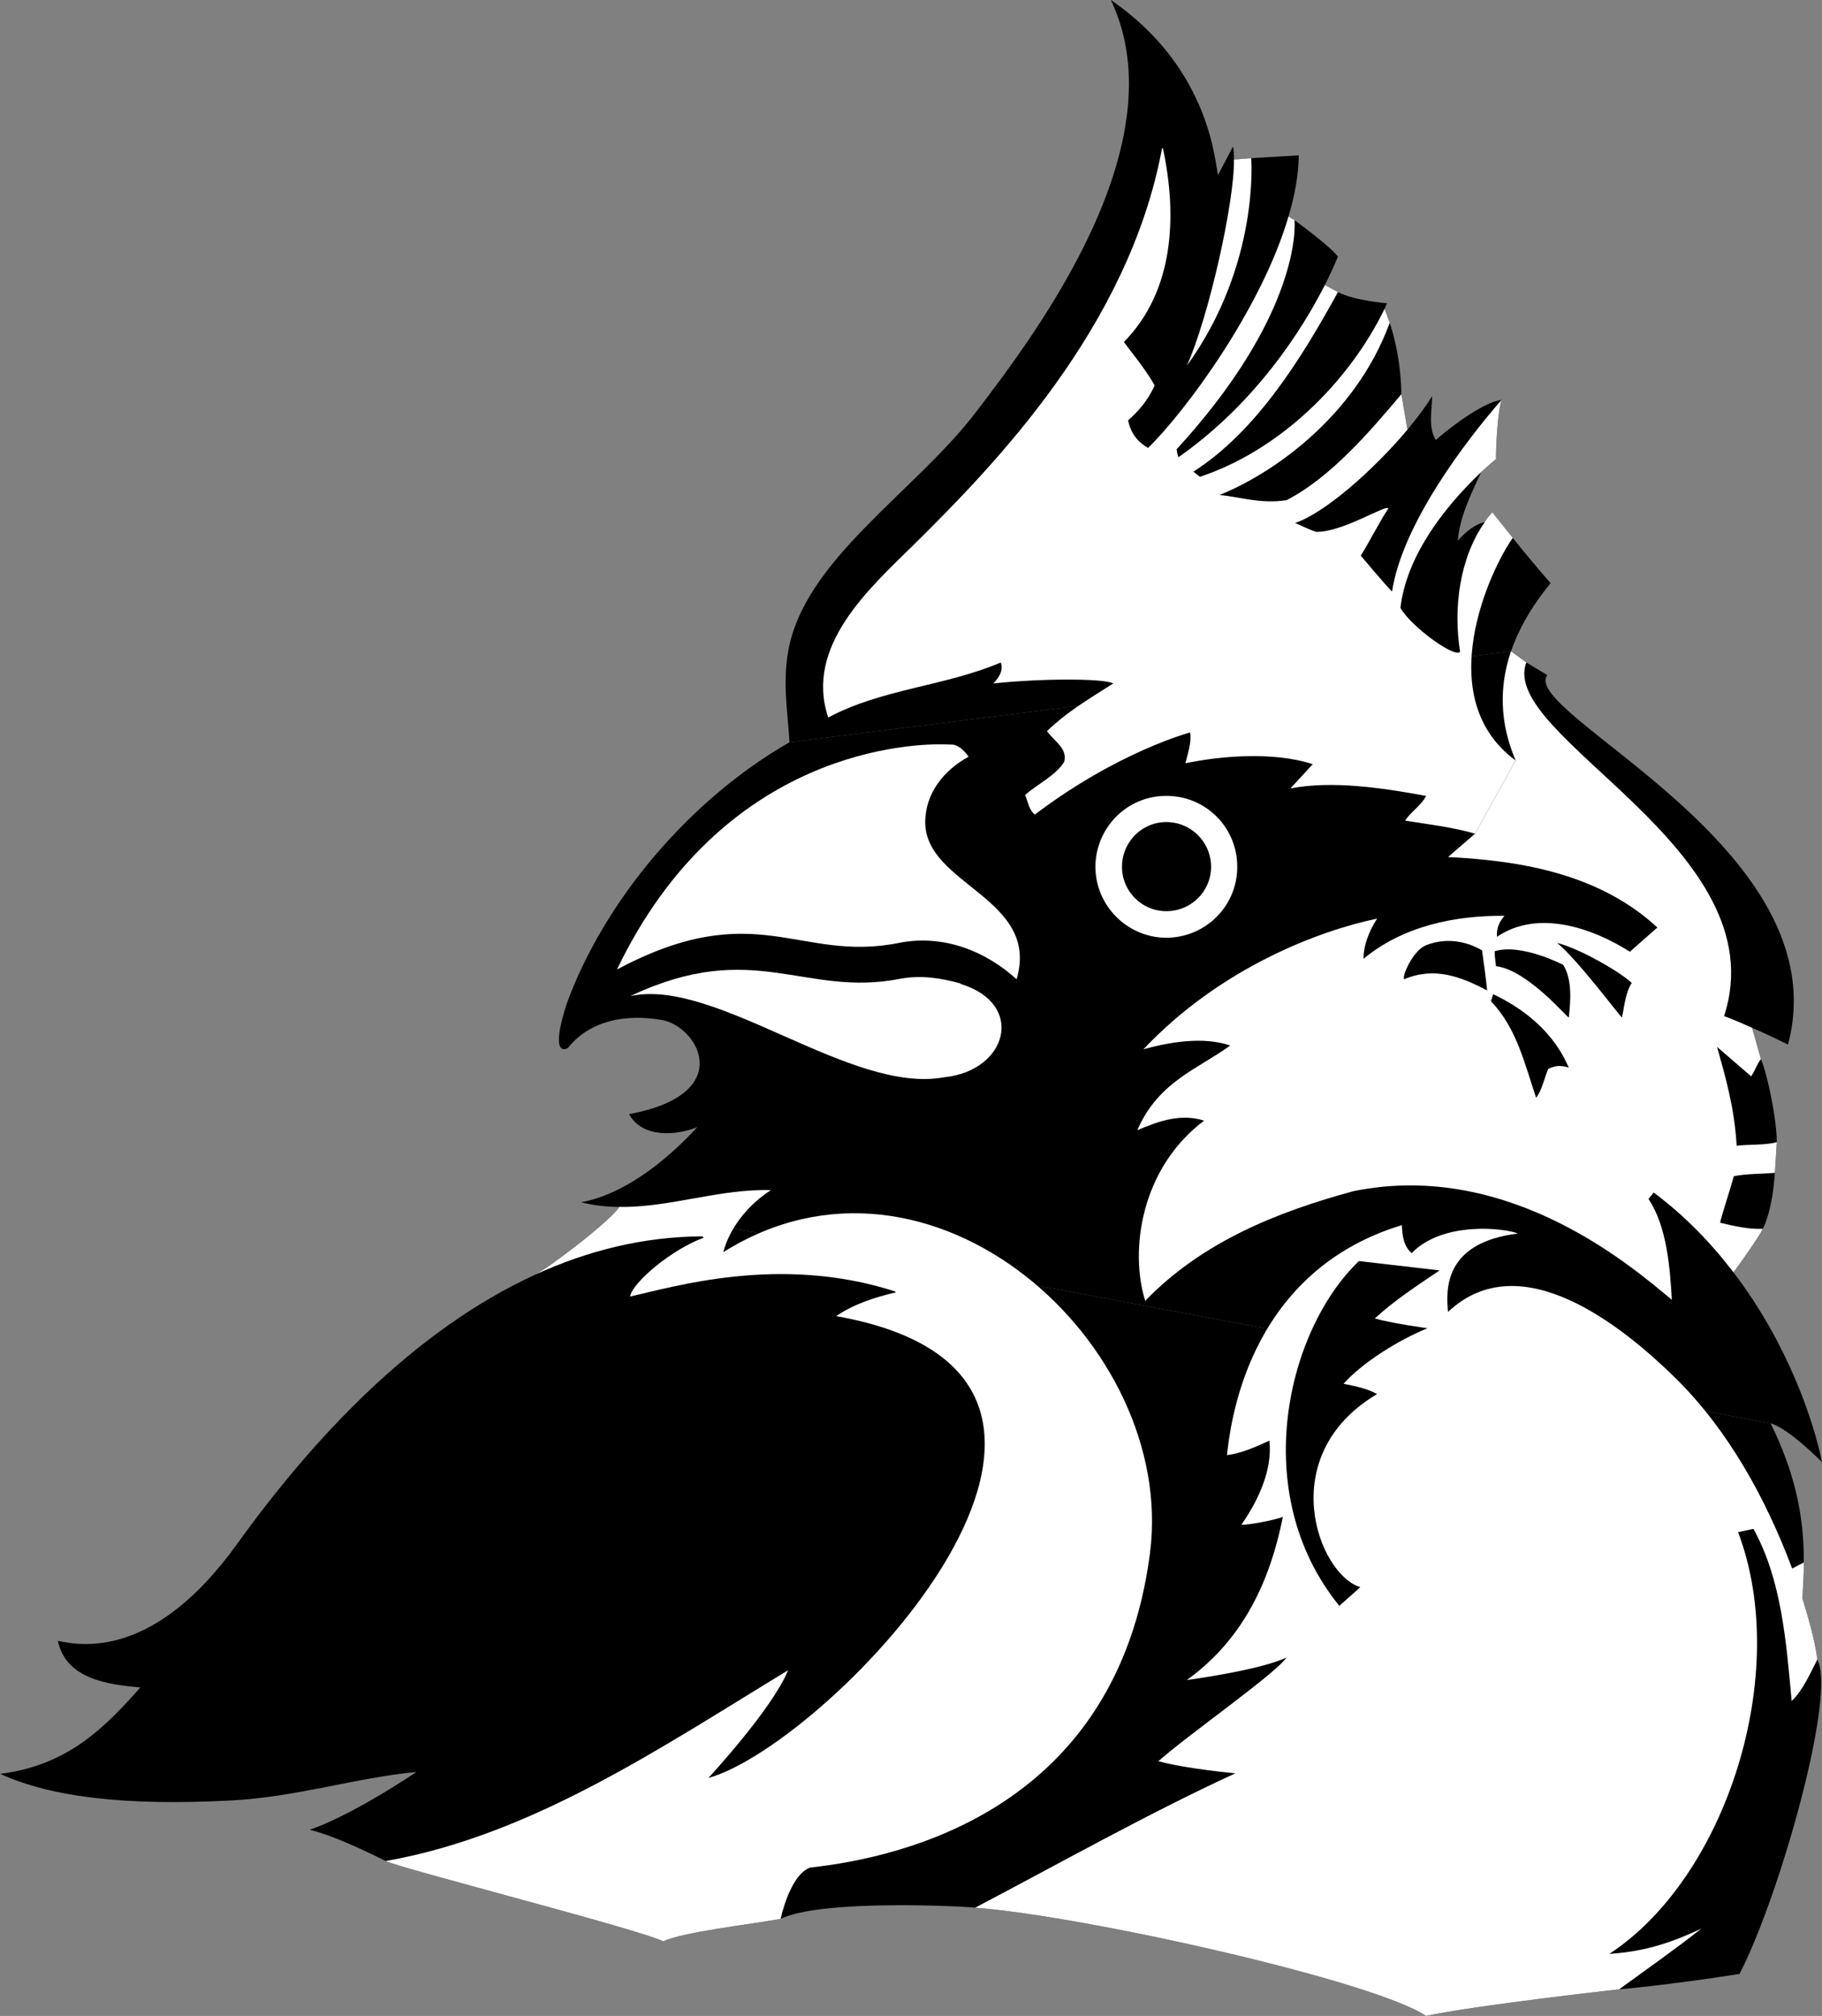
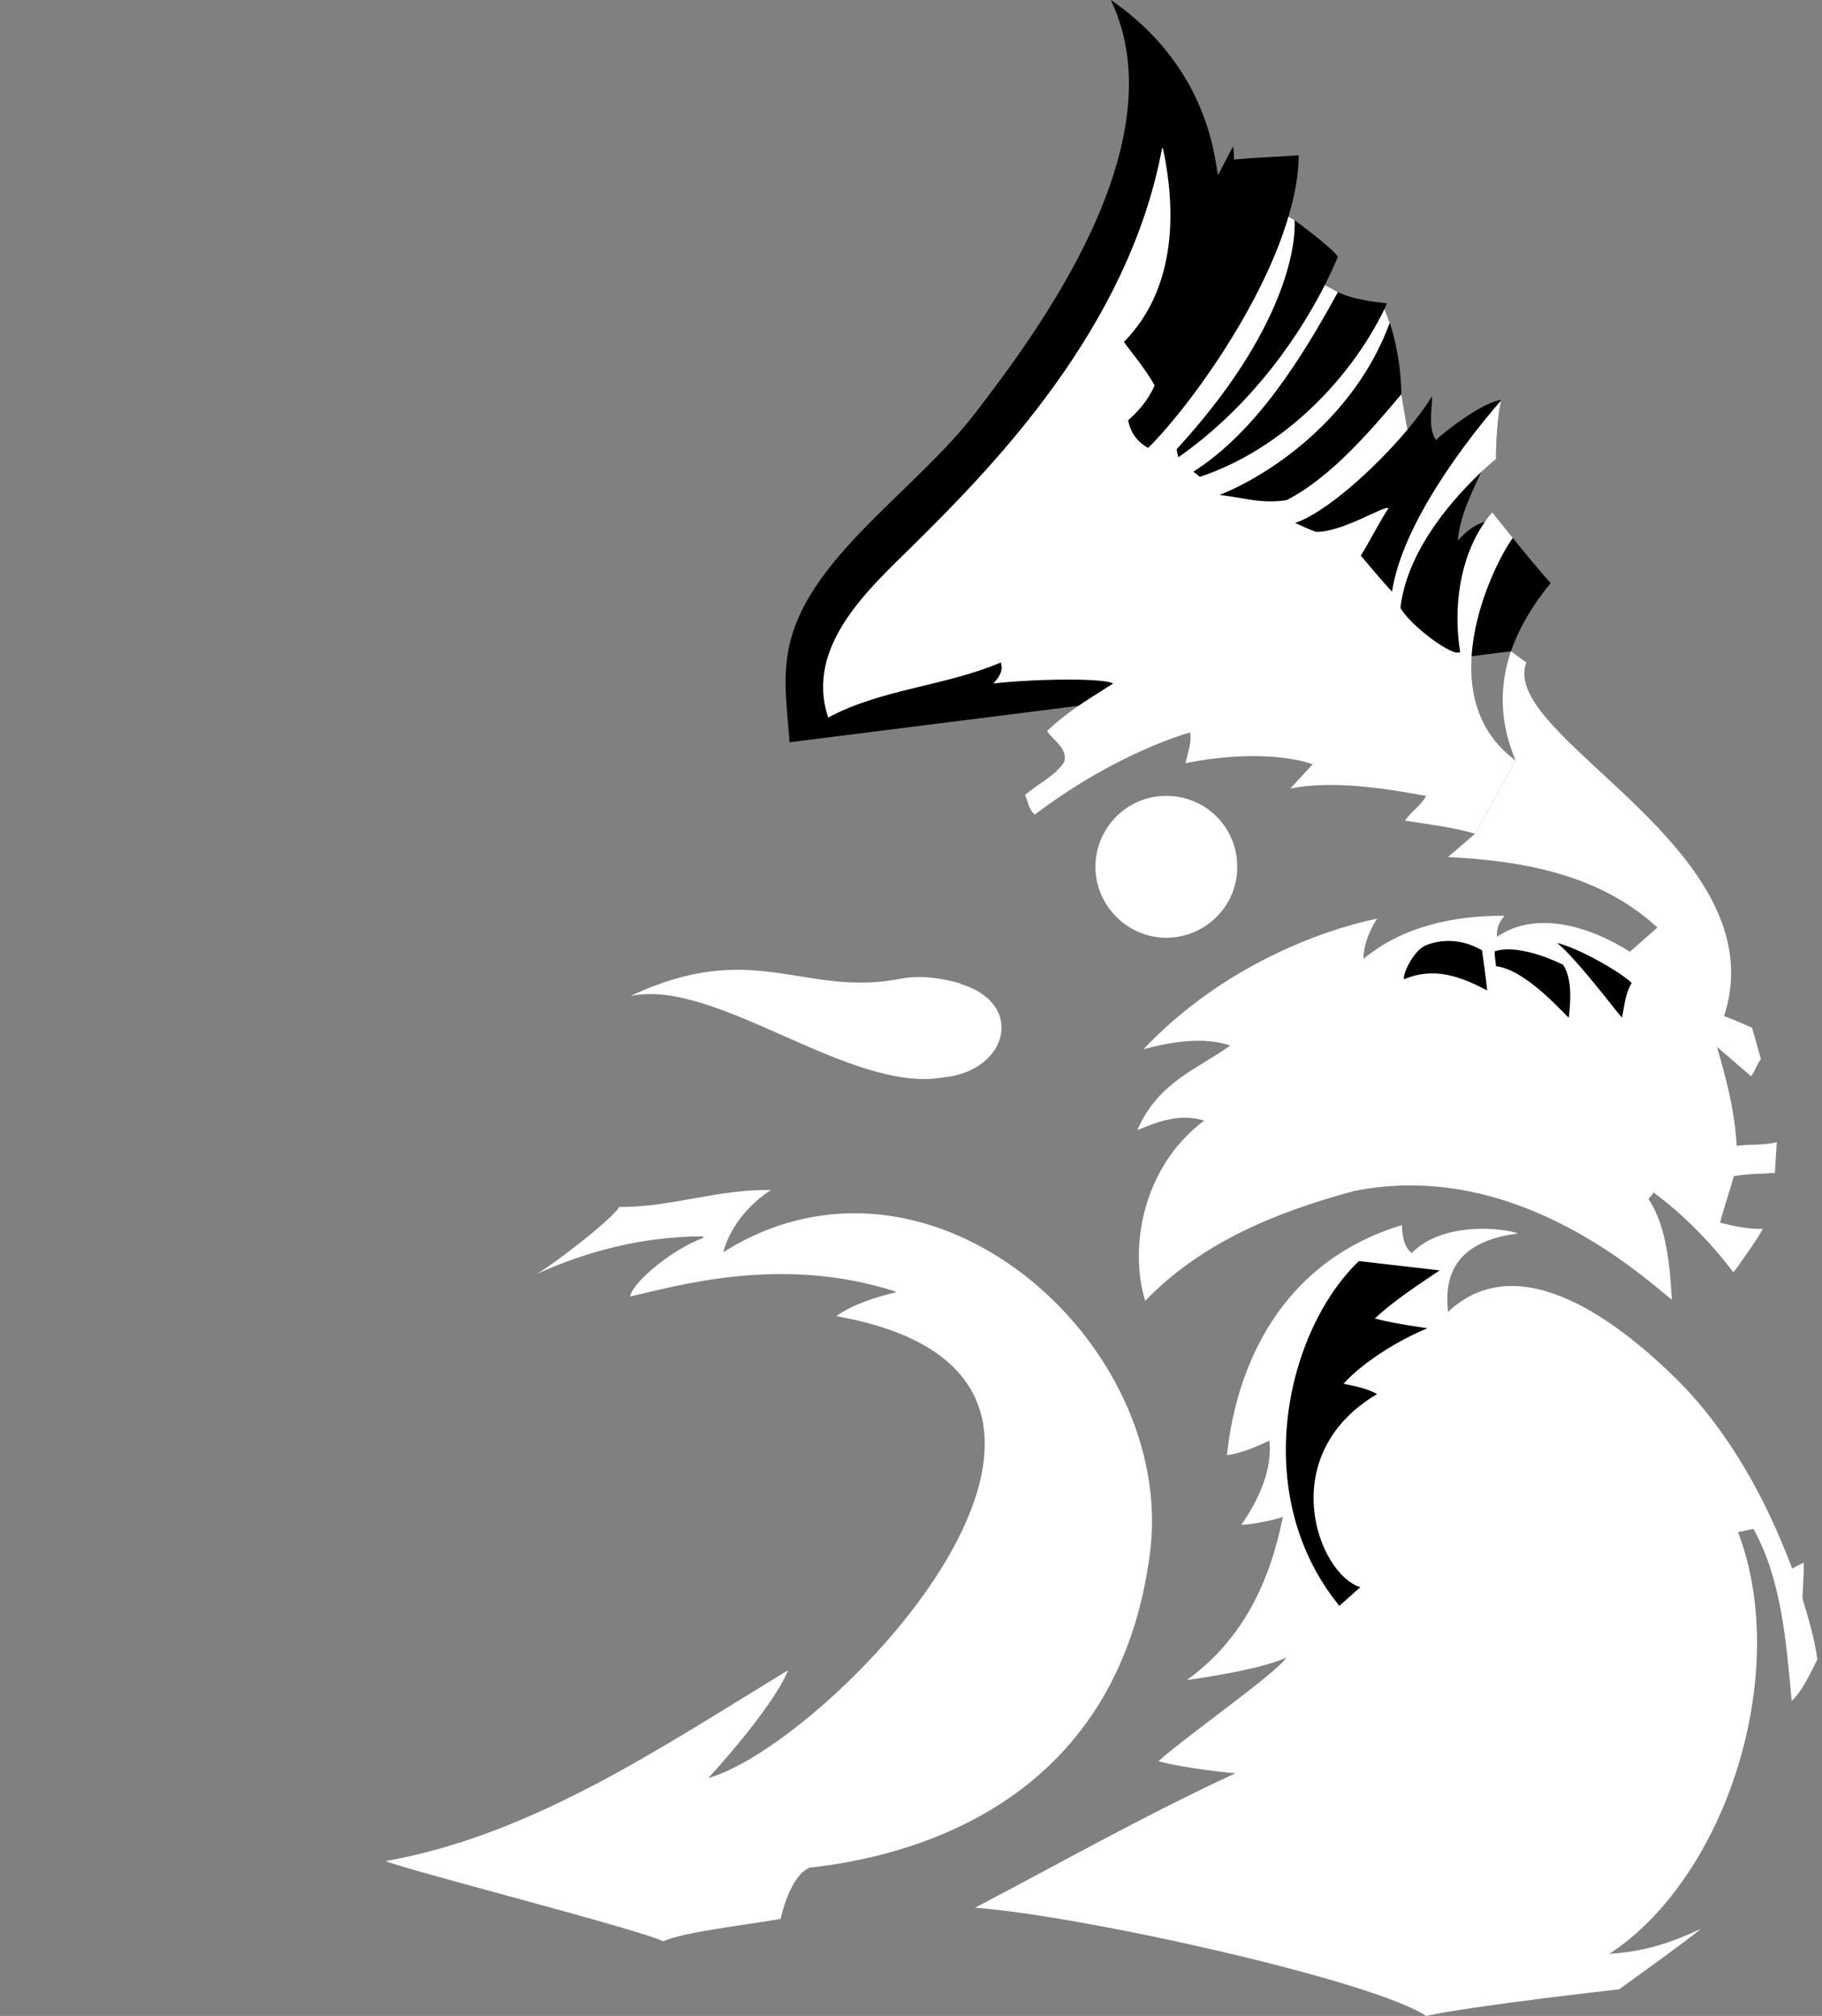
<svg xmlns="http://www.w3.org/2000/svg" width="390.699" height="432.098">
  <rect width="100%" height="100%" fill="#808080" stroke="none" />
-   <path d="M132.8 258.7c-1.913 3.015-15.019 13.007-18 14.5-26.124 11.956-47.718 35.16-64 57.8-17.777 24.676-33.402 21.75-38.402 20.7 1.778 8.226 10.676 9.35 17.7 10-7.399 8.273-15.274 16.648-30 18.5H0c10.906 4.976 26.824 6.948 49.898 5.698 13.954-.793 26.278-4.824 39.403-6.097-4.426 3-15.278 9.797-22.903 12.398 5.653 1.301 15.325 6.2 16.301 6.7 3.5 1.675 54.5 14.675 59.5 17.199 4.5-2.024 18.352-3.575 25.2-4.797 8.874-4.375 40.777-2.625 41.699-2.403 23.601 1.801 85.476 15.676 96.703 23.2 10.523-2.274 41.398-5.7 41.398-5.7s10.149-.847 25.801-3.3c8.273-15.774 20.875-59.575 16.7-67.399-.548-4.441-2.126-9.5-3.2-13.101.137-2.961.324-5.024.3-7.7.063-10.394-2.077-19.488-7.1-29.8l-246.9-46.399" />
-   <path d="M379.7 305.098c3.823 1.007 11 8.3 11 8.3-1.669-8.343-7.169-25.242-19-40.699 1.238-1.539 5.5-7.625 6.3-9.3 1.512-3.075 2.262-7.387 2.598-12L381 244.8c.012-4.914-2.05-14.727-3.402-17.801l-1.899-6.7c2.024.852 4.574 2.04 7.7 3.598 11.3-42.05-57.7-70.968-51.598-79.199L327.3 142l-3.3-2.402-154.7 19.5c-21.202 12.125-39.652 33.726-47.8 56.101-3.7 11.5-.102 9.727.3 9.399 4.774-5.973 12.5-7.25 19.9-6 7.8 1.09 16.648 15.875-6.802 20.203 2.852 5.25 10.278 4.574 14.602 2.797-5.375 5.902-14.727 14.226-24.902 16.101 2.757.688 5.465.98 8.203 1l246.898 46.399" />
  <path d="M324 139.598c1.555-4.457 4.195-9.36 8.5-14.598-2.602-2.977-5.824-6.82-8.102-9.7L320 109.8c-.55.65-1.176 1.274-1.602 2.098-2.3.528-4.25 2.25-5.8 4 .5-5.425 2.851-9.93 5-14.699 1.125-1.023 2.351-2.125 3.203-2.8-.07-2.794.422-10.649 1.199-12.7-4.027.477-11.676 6.399-14.102 8.602-1.707-2.625-.828-6.297-.8-9.403-1.371 2.239-3.215 4.72-5.297 7.2L300.5 84.5c-.117-8.863-2.5-15.3-2.5-15.3l-1.102-3c.16-.395.348-.786.5-1.2 0 0-6.957-.543-10.5-2.402l-2.8-1.5c1.007-2.04 1.953-4.043 2.8-6.098-1.699-2.277-9.3-7.8-9.3-7.8l-1.297-.802c1.36-4.535 2.152-8.941 2.199-13.097l-10.2.597-3.702.301c.035-1.125-.059-2.199-.2-2.8L261.2 37.5c-.676-1.875-1.273-22.613-23-37.5 14.75 30.898-16.39 71.945-28.898 88.3-13.012 17.11-36.965 31.723-40.301 51.4-1.176 6.624-.125 12.698.3 19.398l154.7-19.5" />
  <path fill="#fff" d="m316.3 178.7-5.8 5c16.25.8 32.625 3.8 44.898 15.1L349.5 204c-8.05-5.125-19.75-9.152-28.5-3.2-.094-1.933.398-2.976 1.598-4.5-10.7-.1-21.754 2.223-30.2 9.2 0 0-.3-3.652 2.903-8.602-12.5 2.602-33.625 10.551-50.102 28 5.426-1.472 12.664-2.824 18.602-.8-7.028 5.101-15.375 7.726-19.903 18.101H244c4.523-1.926 9.223-3.574 14.2-2-13.602 10.227-16.024 27.875-12.602 38.7h-.098c12.25-12.723 28.45-19.176 44.8-23.598 34.075-6.903 61.126 17.547 68.2 23.297-.402-6.875-1.043-15.68-5-21.598.59-.852.363-.352 1.098-1.402 6.77 5.062 12.421 10.953 17.101 17.101 1.238-1.539 5.5-7.625 6.301-9.3-3.23.074-5.914-.544-9.102-1.301-.261.027 1.856-6.254 2.903-10 2.836-.532 6.004-.473 8.797-.7l.402-6.597c-2.238.71-6.477.449-8.602.797-.472-8.325-2.472-14.973-4.199-21.2l7.301 6.301c.973-1.426 1.125-2.398 2.098-3.699l-1.899-6.7c-4.047-1.85-6-2.5-6-2.5 11.7-35.902-48.523-59.874-42.398-75.8L324 139.598c-3.79 11.222-.516 19.68 1 23.402l-8.7 15.7" />
  <path fill="#fff" d="M325 163c-18.352-13.477-5.352-41.152-.602-47.7L320 109.8c-.55.65-1.176 1.274-1.602 2.098-5.449 7.727-6.8 18.528-5.3 27.801-1.125 1.45-10.575-5.449-12.797-9.398 1.25-10.75 8.824-21.028 17.297-29.102 1.125-1.023 2.351-2.125 3.203-2.8-.07-2.794.422-10.649 1.199-12.7-7.75 8.875-21.3 26.649-23.5 41.102-1.426-1.403-6.7-7.703-6.7-7.703 1.95-3.125 3.973-7.2 5.9-10.098-.24-1.074-9.825 5.148-15.5 5-.915-.293-3.18-1.309-4.5-1.902 6.269-2.063 16.804-11.293 24.1-20l-1.3-7.598c-6.555 7.773-15.074 17.8-24.602 22.7-5.566.894-9.898-.7-14.398-1.102 10.898-4.348 29-16.473 36.5-36.899l-1.102-3c-7.773 15.961-22.687 30.406-39.597 36 0 0-1.02-.824-1.403-1.101 13.508-8.598 23.301-24.45 31-38.5l-2.8-1.5C276.973 75.016 266.344 88.449 252.699 98c-.133-.156-.398-1.7-.398-1.7 23.43-25.515 25.636-43.859 25.297-49.1l-1.297-.802c-5.867 20-22.328 42.036-30.102 49.602-3-1.676-3.883-4.016-4.3-5.902 2.05-1.774 4.3-4.274 5.699-7.5-2.149-3.774-5.149-7.274-6.598-9.297 10.676-10.828 11.5-26.727 8.398-41.403l-.199-.199c-7.125 38.5-36.101 68.102-53.199 85-9.563 9.414-23.527 21.75-18.402 37.102 11.375-6.125 25.101-6.727 37-11.801.625 1.7-.348 3.176-1.598 4.5 9.398-1.05 23.7-1.176 25.7 0-6.427 4.074-9.852 6.125-14.2 10.2 1.676 2.3 4.45 3.726 3.7 6.6-1.876 2.973-5.626 4.7-8.4 7.098.673 1.426.75 3.075 2.098 4.2C239.801 161.05 255.2 157 255.2 157c.375 2.148-.523 4.473-1 6.598 6.926-1.45 18.625-2.649 27.301.203L276.7 169c9.023-1.75 19.898-.102 29.1 1.598-.952 1.976-3.425 3.55-4.5 5.3 5.048.801 10.223 1.403 15 2.801L325 163" />
-   <path fill="#fff" d="M264.598 34.2c.156 9.054-5.461 33.925-10.098 44.198 15.7-21.699 13.8-44.5 13.8-44.5l-3.702.301M203.8 159.598c2.087-.223 3.9 2.601 3.9 2.601-5.302 2.875-9.274 7.824-9.302 14-.011 13.551 24.7 16.211 19.602 33.7-6.75-6.126-15.781-9.66-25.2-7.801-21.562 4.34-30.562-10.211-60.5 5.703 22.66-47.192 63.313-48.692 71.5-48.203" />
  <path d="M349.898 210.7c-1.398 2.226-1.55 4.925-2.097 7.398-.875-.825-9.465-12.336-13.903-16 5.114 1.3 14 6.55 16 8.601M317.8 203.7c.4 2.85.774 5.51 1.098 8.6-5.648-2.976-11.347-5.152-17.8-2.402-.512-.71 1.941-6.222 4.703-7.3 4.375-1.711 8.648-.848 12 1.101M335.2 206.8c1.976 3.126 1.6 7.848 1.198 11.298-.425-.075-8.937-10.239-15.597-11-.125-1.075-.278-1.938-.301-3.2 5.625-1.789 14.7 2.903 14.7 2.903" />
  <path fill="#fff" d="M206 210.898c13.984 4.278 10.063 18.61-3.5 20-20.05 3.758-48.98-21.406-67.3-17.398l.198-.102c26.254-12.336 37.024.41 57.602-3.597 4.477-.86 8.93-.137 13 1v.097" />
-   <path d="M336.398 228.8c-1.847-.425-2.597-.5-4.398.298-.902 2.125-1.352 4.601-2.602 6.203-2.425-7.153-4.148-14.953-9.699-20.703l.5-1.5c12.551 5.976 15.477 14.375 16.2 15.703" />
  <path fill="#fff" d="M250.098 201c8.437-.035 15.242-6.84 15.203-15.2a15.102 15.102 0 0 0-15.203-15.202c-8.36-.04-15.164 6.765-15.2 15.203.036 8.36 6.84 15.164 15.2 15.199" />
-   <path d="M250.098 195.3c5.312.009 9.586-4.265 9.601-9.5a9.61 9.61 0 0 0-9.601-9.6c-5.235.015-9.508 4.288-9.5 9.6-.008 5.235 4.265 9.509 9.5 9.5" />
  <path fill="#fff" d="M82.7 398.898c3.5 1.676 54.5 14.676 59.5 17.2 4.5-2.024 18.35-3.575 25.198-4.797 0 0 1.926-9.375 6.301-11 20.649-2.25 65.86-12.988 72.899-67.403 5.773-44.937-47.098-92.449-91.5-64.5 1.328-5.148 5.3-10.175 10.203-13.3-11.024-.325-21.68 3.754-32.5 3.601-1.914 3.016-15.02 13.008-18 14.5 11.11-5.086 23.062-8.136 35.797-8.199l.3.3c-6.625 2.376-15.175 9.423-15.8 12.598 9.101-1.972 32.066-9.097 56.8-1.097l.2.199c-4.547 1.098-8.887 2.45-12.797 5.098 74.437 13.226-1.426 91.75-27.403 99 0 0 13.7-14.75 17.102-23.098-27.125 16.473-54.875 35.375-86.3 40.898" />
  <path fill="#fff" d="M389.7 355.7c-.548-4.442-2.126-9.5-3.2-13.102.137-2.961.324-5.024.3-7.7l-2.5 1.301c-5.652-15.023-13.675-29.637-25-40.8-11.202-10.989-33.175-28.899-48.8-14.2-.324-4.176-1.375-14.8 15-16.8-2.727-1.149-16.05-2.75-22.8 4.199-1.677-1.524-1.977-3.473-2.102-6-33.825 10.277-36.848 44-37.5 49.3 2.976-.347 6.203-1.773 9.101-3.097.7 6.125-2.3 12.722-6 18 1.149.172 7.79-1.094 8.899-1.703-2.684 13.433-8.274 26.125-20.598 35 0 0 15.5-2.047 21.3-4.797l.098-.102c-1.8 3.149-21.375 16.801-27.5 22.301 5.875 1.625 16.5 2.598 16.5 2.598-18.574 8.527-38.199 19.578-55.8 28.8 23.601 1.801 85.476 15.676 96.703 23.2 10.523-2.274 41.398-5.7 41.398-5.7 5.875-4.3 12.024-8.574 17.602-13-5.875 2.727-11.528 4.856-19.703 5.403 25.172-16.5 39.066-60.266 27.601-90.403L376 327.7c6.023 10.926 7 23.977 8.2 36.899 2.476-2.422 3.898-5.797 5.5-8.899" />
  <path d="M308.7 272.3c-4.583 3.098-9.68 6.4-13.9 10.298 3.243.976 11.298 2.101 11.298 2.101-6.48 2.649-14.055 7.477-18 11.899 2.894.601 4.945.996 7.203 2.203-22.207 13.172-12.656 38.648-3.602 41.398l-4.5 4c-19.719-24.215-11.144-59.27 4.2-73.898l17.3 2" />
</svg>